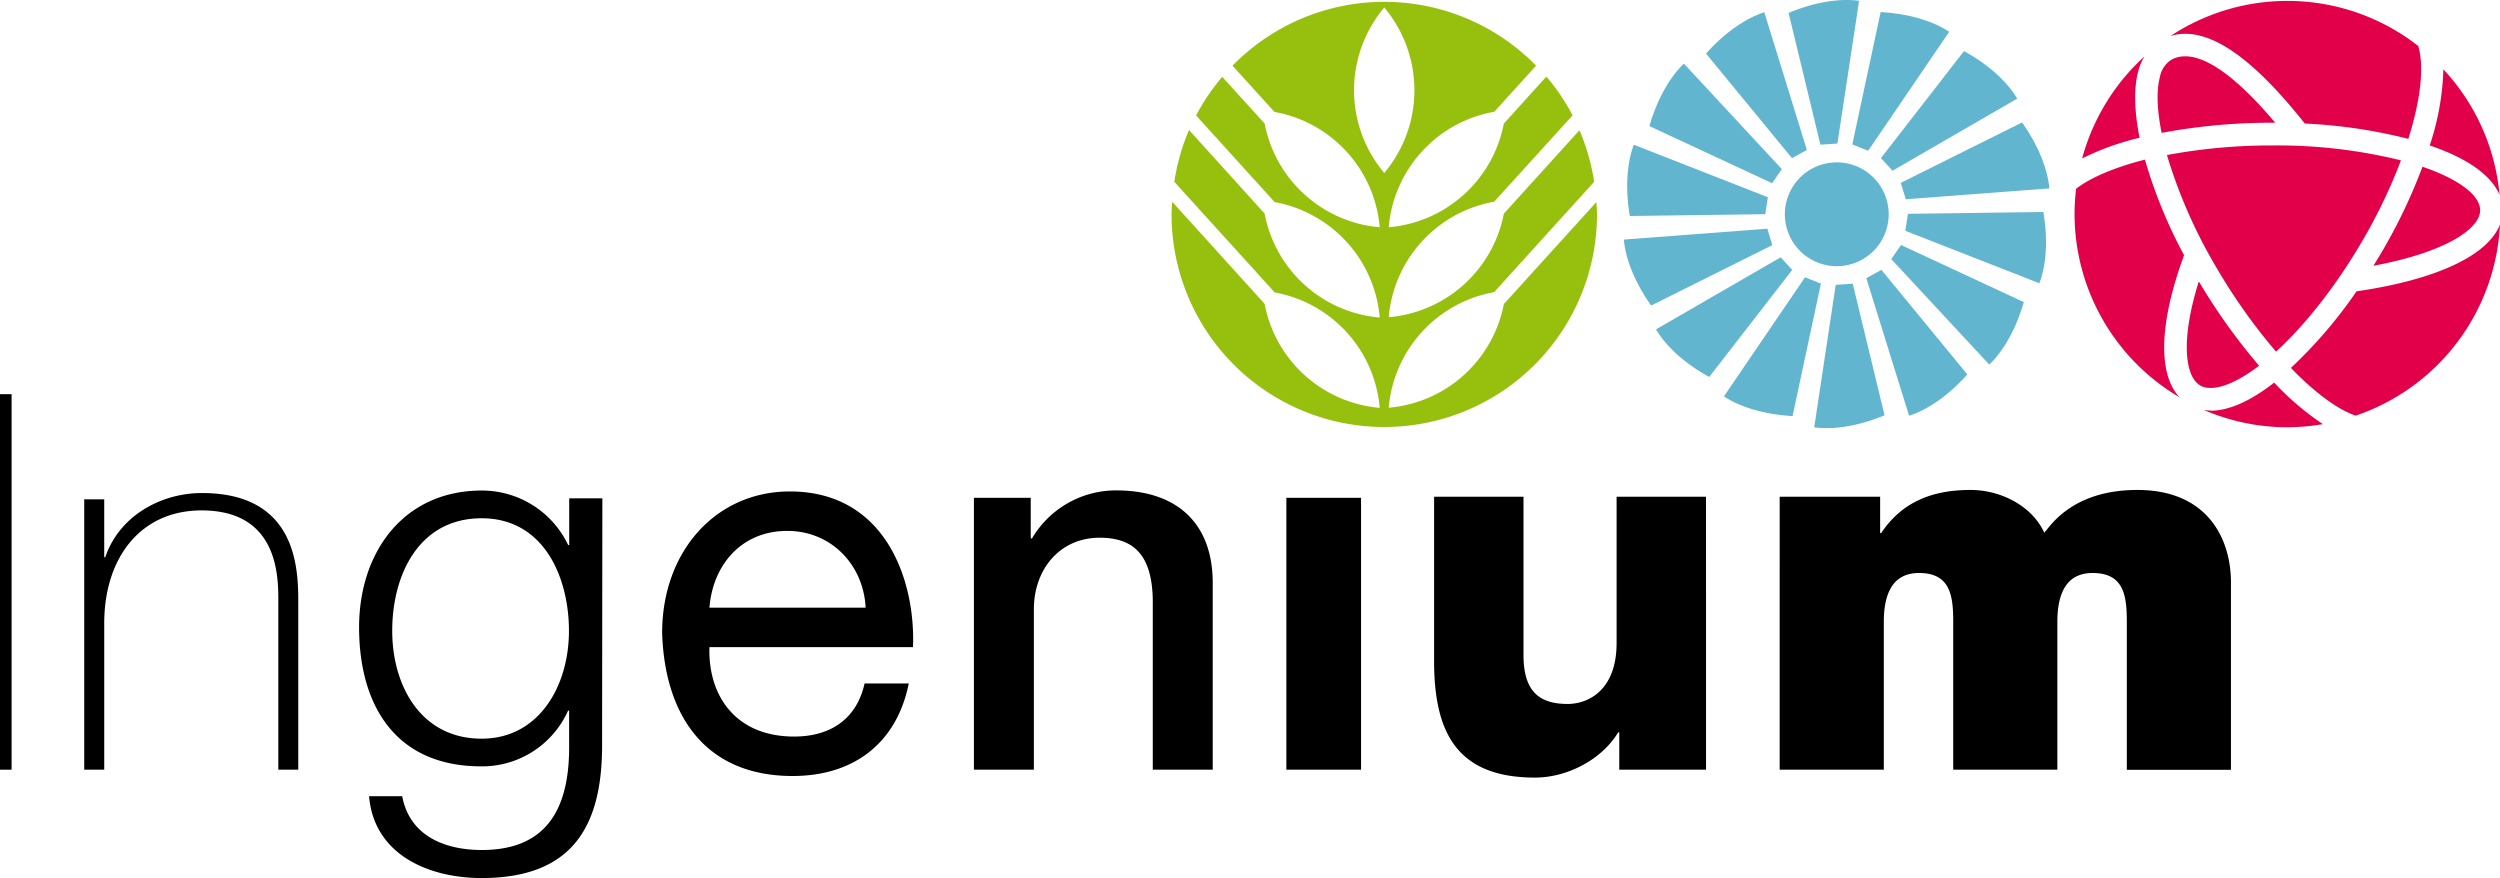
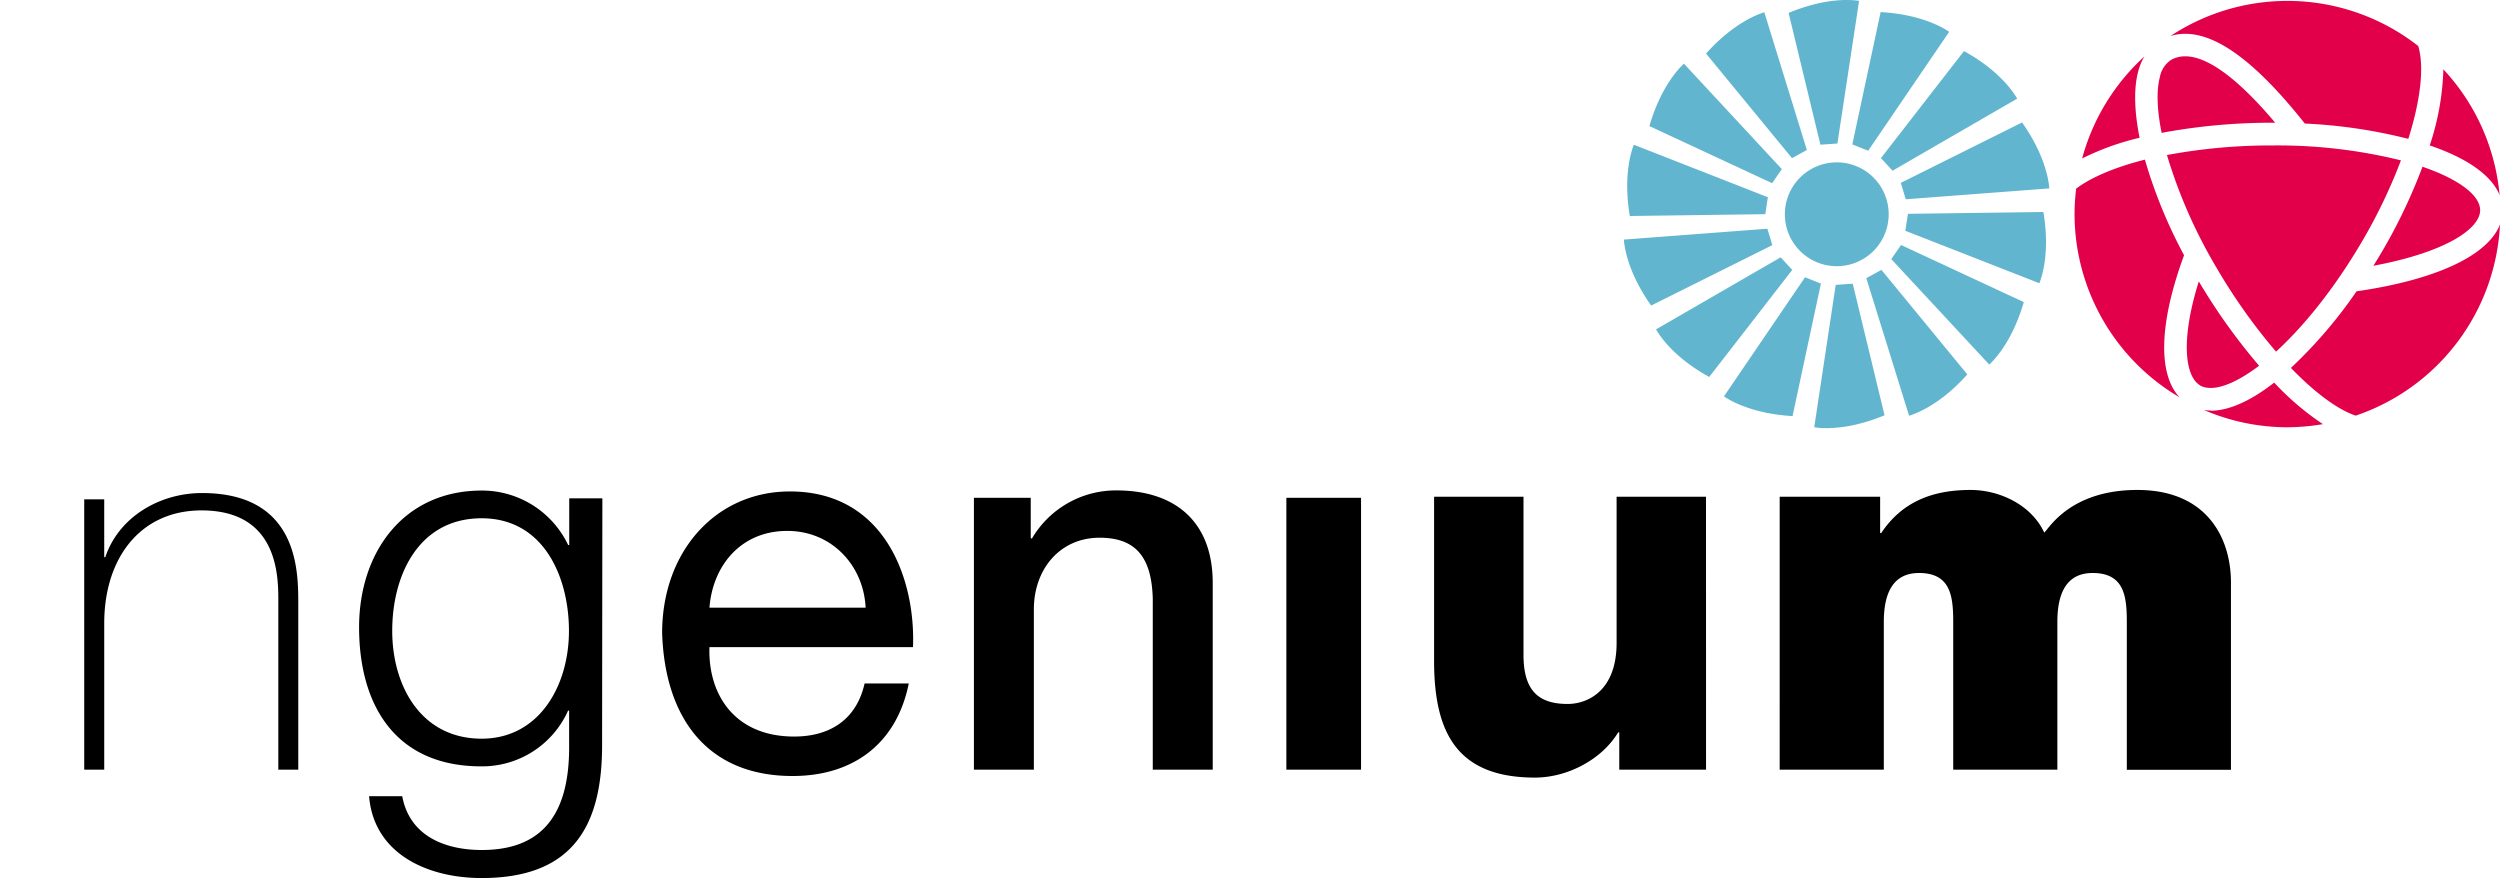
<svg xmlns="http://www.w3.org/2000/svg" viewBox="0 0 550 193.17">
  <defs>
    <style>.cls-2{fill:#62b5cf}.cls-3{fill:#e3004a}</style>
  </defs>
  <g id="Layer_2" data-name="Layer 2">
    <g id="Layer_1-2" data-name="Layer 1">
      <path d="M18.53 109.86h4.4v12.73h.23c3-8.91 12-14.12 21.29-14.12 20.94 0 21.17 16.78 21.17 24.07v36.79h-4.39v-37.6c0-6.14-.7-19.44-16.9-19.44-13.3 0-21.4 10.3-21.4 24.87v32.17h-4.4zM132.46 164.47c-.12 17.82-6.94 28.7-26.5 28.7-11.92 0-23.72-5.32-24.76-18h7.29C90.11 183.91 97.86 187 106 187c13.42 0 19.21-8 19.21-22.57v-8.1h-.23a20.71 20.71 0 01-19 12.27C86.87 168.64 79 155 79 138c0-16.43 9.72-30.08 27-30.08a21 21 0 0119 12h.23v-10.29h7.29zm-7.29-25.68c0-11.69-5.44-24.77-19.21-24.77s-19.67 12.38-19.67 24.77c0 12 6.25 23.72 19.67 23.72 12.61 0 19.21-11.58 19.21-23.72zM199.93 150.36c-2.66 13.19-12.15 20.36-25.57 20.36-19.09 0-28.12-13.19-28.69-31.47 0-17.94 11.8-31.13 28.11-31.13 21.18 0 27.66 19.79 27.08 34.25h-44.78c-.35 10.42 5.55 19.67 18.63 19.67 8.1 0 13.77-3.93 15.5-11.68zm-9.49-16.67c-.46-9.37-7.52-16.89-17.24-16.89-10.29 0-16.43 7.75-17.12 16.89zM214.26 109.51h12.5v8.79l.23.24a21.43 21.43 0 0118.63-10.65c13 0 21.18 6.94 21.18 20.37v41.07h-13.19v-37.6c-.24-9.38-3.94-13.43-11.69-13.43-8.8 0-14.47 7-14.47 15.74v35.29h-13.19zM283 109.51h16.43v59.82H283zM375.33 169.33h-19.09v-8.21H356c-3.71 6.13-11.34 9.95-18.29 9.95-17.24 0-22.21-9.95-22.21-25.69v-36.1h19.67v34.83c0 8 3.47 10.76 9.72 10.76 4.28 0 10.76-2.78 10.76-13.42v-32.17h19.67zM391.53 109.28h22.1v8h.23c4.63-6.94 11.34-9.49 19.67-9.49 6.48 0 13.42 3.36 16.2 9.38.93-.7 5.55-9.38 20.48-9.38 15.39 0 20.6 10.65 20.6 20.37v41.19H467.9v-32.53c0-5.67-.58-10.76-7.52-10.76-5.79 0-7.76 4.51-7.76 10.76v32.51h-22.91v-32.51c0-5.67-.58-10.76-7.52-10.76-5.78 0-7.75 4.51-7.75 10.76v32.51h-22.91z" />
-       <path d="M323.1 81.51a28.16 28.16 0 01-17.58 8.18 28.28 28.28 0 0123.19-25.42l22-24.27a46.11 46.11 0 00-3.23-11.35L330.85 47a28.22 28.22 0 01-25.33 22.78 28.25 28.25 0 0123.2-25.41l17.25-19a47.16 47.16 0 00-5.77-8.53l-9.36 10.36A28.23 28.23 0 01305.52 50a28.24 28.24 0 0123.23-25.42l9.19-10.13a46.72 46.72 0 00-66.79 0l9.23 10.17A28.24 28.24 0 01303.54 50a28.26 28.26 0 01-25.32-22.82l-9.33-10.28a47 47 0 00-5.75 8.5l17.3 19.07a28.25 28.25 0 0123.1 25.39 28.22 28.22 0 01-25.33-22.89L261.58 28.6a46.81 46.81 0 00-3.23 11.4l22.08 24.33a28.27 28.27 0 0123.11 25.4 28.24 28.24 0 01-25.33-22.9L257.89 44.4c-.06.9-.15 1.81-.15 2.74a46.8 46.8 0 0093.6 0c0-.91-.09-1.79-.13-2.69l-20.36 22.44a28.26 28.26 0 01-7.75 14.62m-18.56-43.45a28.24 28.24 0 010-36.41 28.31 28.31 0 010 36.41" fill="#97bf0d" />
      <path class="cls-2" d="M393.49 2.83l7 29 3.74-.25L409 .19c-1.73-.27-7.3-.75-15.49 2.64M375.33 11.79l18.91 23 3.27-1.79-9.36-30.3c-1.69.52-7 2.56-12.82 9.09M362.87 27.74l27 12.56 2.13-3.1L370.46 14c-1.28 1.2-5.16 5.32-7.59 13.74M359.44 31.84c-.64 1.64-2.34 7.05-.88 15.68l29.8-.4.57-3.73zM357.25 52.71c.13 1.76.94 7.36 6 14.51l26.66-13.29-1.09-3.61zM364.33 72.46c.87 1.54 4 6.23 11.7 10.47l18.26-23.55-2.54-2.77zM379.27 87.2c1.45 1 6.34 3.83 15.09 4.34l6.24-29.15-3.49-1.39zM399.13 94c1.73.27 7.3.75 15.47-2.64l-7-28.95-3.74.26zM410.59 61.2L420 91.46c1.69-.51 7-2.56 12.81-9.09l-18.9-23zM416.08 57l21.56 23.21c1.29-1.2 5.16-5.32 7.59-13.75l-27-12.56zM419.17 50.77l29.49 11.54c.65-1.63 2.35-7 .88-15.67l-29.79.4zM418.18 40.23l1.09 3.61 31.58-2.39c-.13-1.76-.94-7.36-6-14.51zM413.81 34.78l2.55 2.78 27.42-15.86c-.88-1.53-4-6.22-11.7-10.46zM407.51 31.77l3.49 1.39L428.82 7c-1.45-1-6.33-3.85-15.08-4.34zM415.51 47.14a11.42 11.42 0 11-11.42-11.42 11.41 11.41 0 0111.42 11.42" />
      <path class="cls-3" d="M522.15 58.47c16.08-3 23.48-8.21 23.48-12.21 0-3.34-4.76-6.85-12.68-9.58a120.43 120.43 0 01-9.14 19.07c-.54.91-1.1 1.81-1.66 2.72M480.48 56.12a107.39 107.39 0 01-8.6-21c-6.8 1.72-12 4-15.13 6.39a48.18 48.18 0 00-.35 5.54 46.84 46.84 0 0023.12 40.37c-4.83-5.09-4.52-16.43 1-31.33M470.42 15.64a12.88 12.88 0 011.35-3.22 46.93 46.93 0 00-13.7 22.44 57.91 57.91 0 0112.64-4.55c-1.16-5.8-1.32-10.85-.29-14.67M507.06 27.18a113.24 113.24 0 0122.77 3.37c2.6-8.23 3.52-15.44 2.28-20.09 0-.13-.09-.24-.13-.36a46.7 46.7 0 00-54.47-2.18c7.75-2.37 17.46 4 29.55 19.26M534.56 32c7.73 2.63 13.44 6.29 15.35 10.9a46.67 46.67 0 00-12.37-27.65 57.6 57.6 0 01-3 16.75M486.35 90.31a9.42 9.42 0 01-1.51-.12 46.55 46.55 0 0018.4 3.81 47.73 47.73 0 007.8-.69 60.19 60.19 0 01-10.72-9.14c-4.95 3.87-9.78 6.19-14 6.19" />
      <path class="cls-3" d="M500.54 27c-10-11.88-17.89-16.66-22.92-13.81a5.79 5.79 0 00-2.44 3.73c-.81 3.06-.63 7.34.38 12.31A131.73 131.73 0 01500 27h.52M550 49.36c-2.62 6.83-14 12.19-31.56 14.73A102.41 102.41 0 01504 80.94c5.43 5.63 10.43 9.22 14.25 10.5A46.83 46.83 0 00550 49.36M528.2 35.28A113 113 0 00500 32a124.15 124.15 0 00-23.27 2.11 110.89 110.89 0 0011 24.95 125.76 125.76 0 0013 18.3c6-5.49 12.68-13.65 18.81-24.06a117.08 117.08 0 008.66-18M484 84.79c2.69 1.52 7.39-.08 13-4.33a131.9 131.9 0 01-13.26-18.55c-4.14 13.19-2.94 21 .3 22.88" />
-       <path d="M0 86.72h2.55v82.61H0z" />
    </g>
  </g>
</svg>